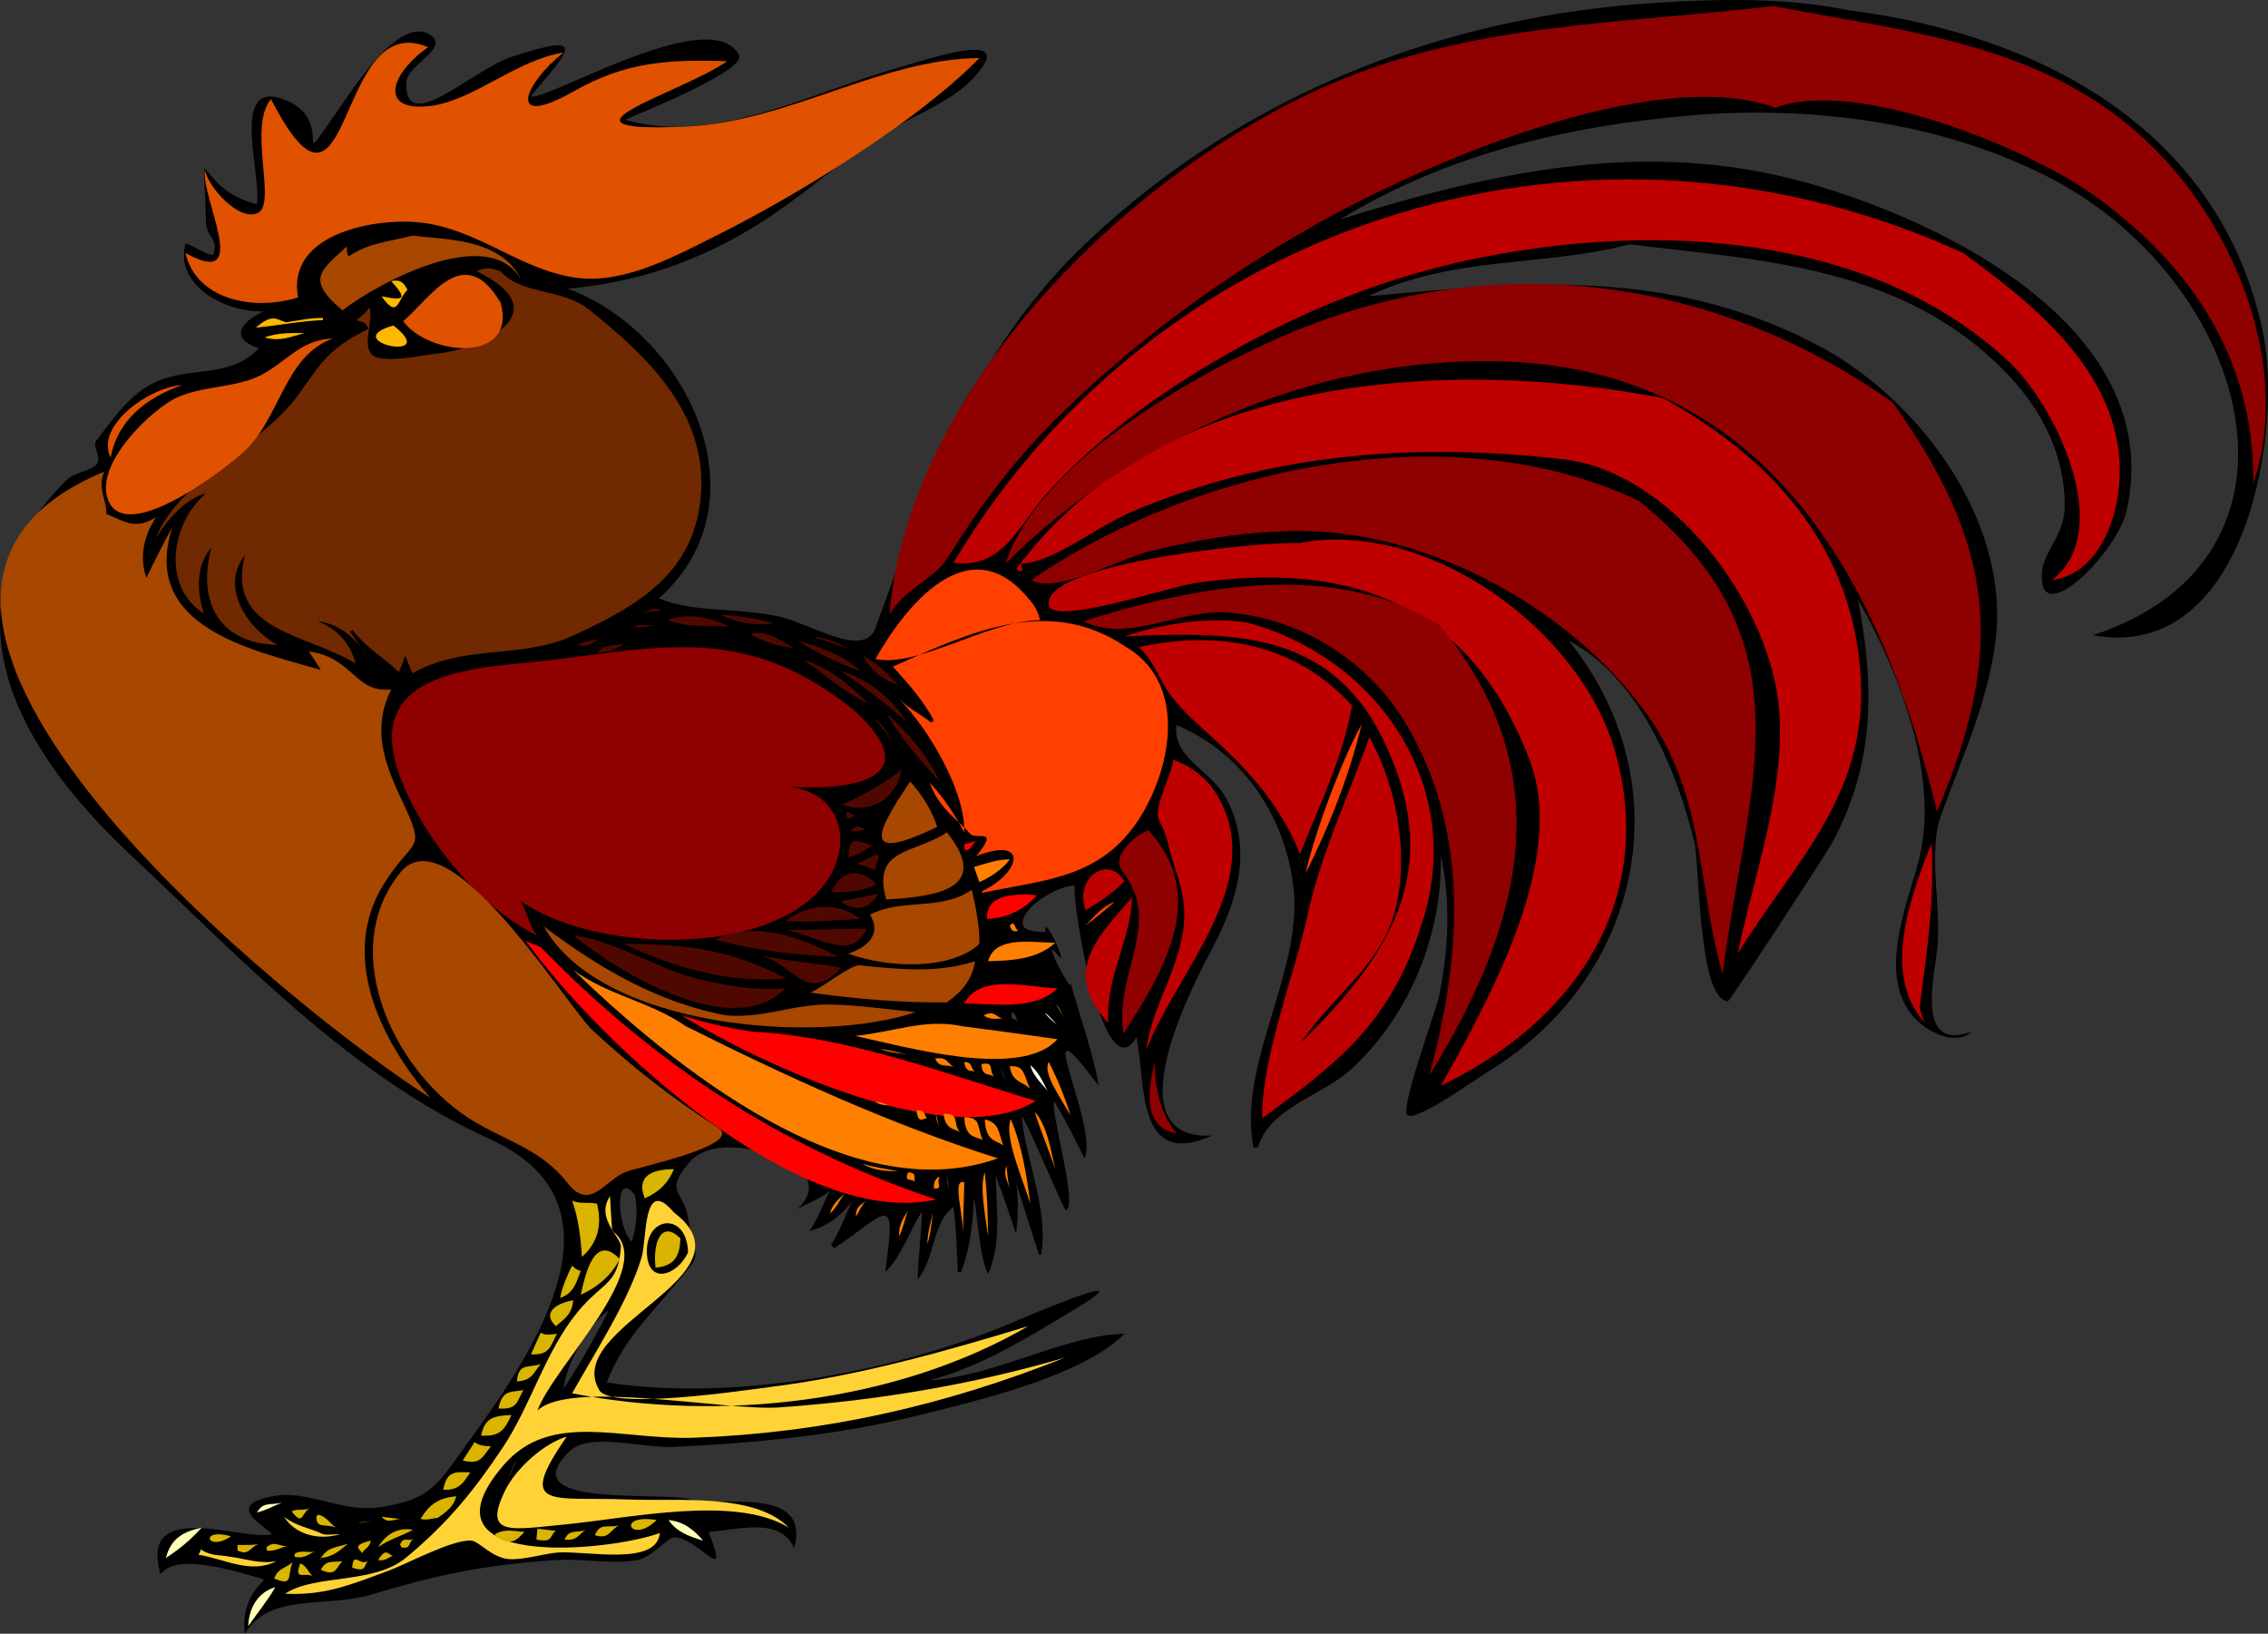
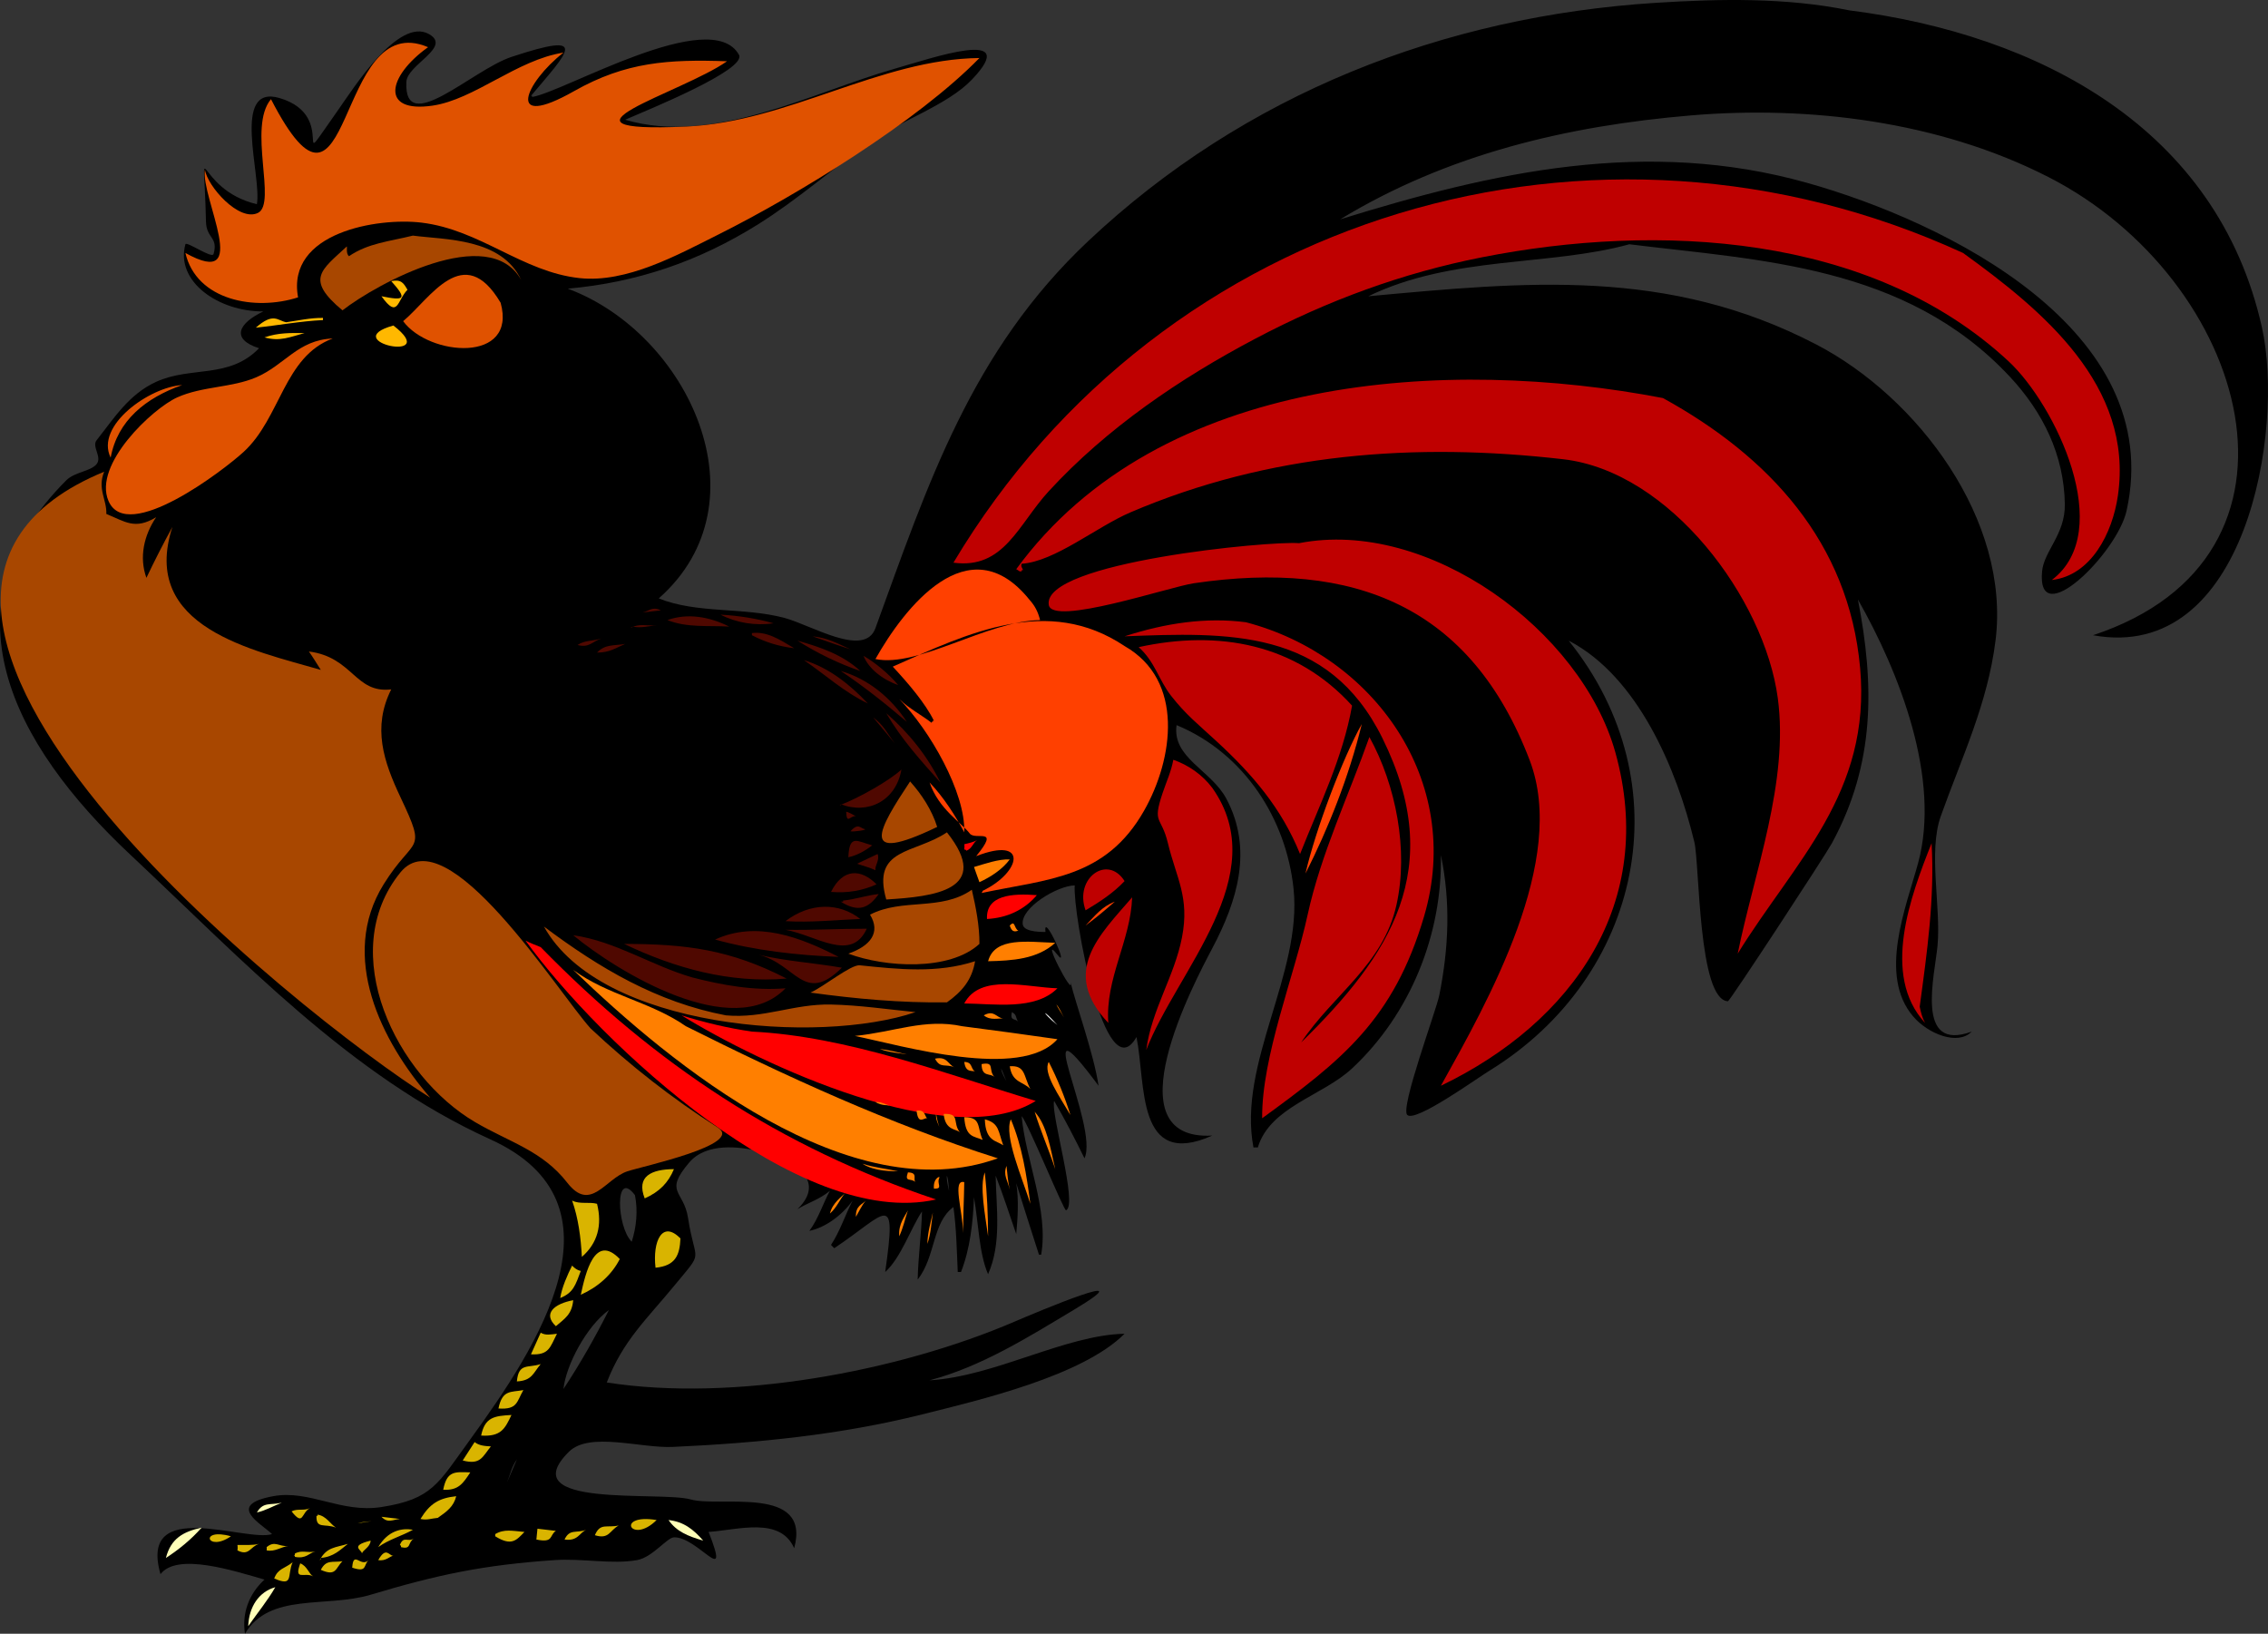
<svg xmlns="http://www.w3.org/2000/svg" height="198.343" id="Layer_1" space="preserve" style="overflow:visible;enable-background:new 0 0 275.366 198.343;" version="1.1" viewBox="0 0 275.366 198.343" width="275.366">
  <rect x="0" y="0" width="275.366" height="198.343" fill="#333333" stroke="none" />
  <path d="M224.526,1.256c22.99,2.918,44.719,14.281,50.109,38.523  c2.754,12.382-1.899,40.738-20.518,37.341c28.804-9.512,18.9-43.198-5.392-55.616c-13.346-6.823-29.192-8.693-43.401-7.494  c-15.055,1.271-29.577,4.702-42.613,12.622c18.601-5.772,37.186-9.924,56.725-4.426c16.76,4.716,43.611,17.824,38.761,39.794  c-1.144,5.18-10.953,14.829-10.26,7.363c0.229-2.472,2.819-4.485,2.762-8.152c-0.094-5.95-2.631-11.157-6.708-15.514  c-12.644-13.51-30.283-14.076-46.164-16.041c-9.758,2.688-21.477,1.361-31.696,6.311c19.091-1.75,36.341-3.533,54.385,5.851  c12.326,6.41,23.601,21.327,21.767,35.96c-0.959,7.655-4.08,14.129-6.643,21.3c-1.549,4.336,0.036,10.997-0.395,15.711  c-0.331,3.641-2.802,13.007,4.144,10.452c-1.655,1.72-5.264,0.31-7.103-1.84c-4.263-4.983-0.873-13.239,0.594-18.604  c2.799-10.243-2.263-23.146-7.302-32.016c2.008,10.361,2.104,19.908-3.155,29.583c-0.824,1.516-12.413,19.205-12.626,19.195  c-3.618-0.169-3.434-16.646-4.078-19.327c-2.142-8.914-6.892-20.114-15.256-24.455c14.004,17.421,8.859,40.832-9.602,52.197  c-1.639,1.009-8.986,6.304-9.995,5.39c-0.905-0.82,3.507-12.664,3.881-14.527c1.146-5.721,1.396-11.281,0.197-17.027  c0.196,9.623-3.719,19.316-10.785,25.902c-3.578,3.335-9.958,4.661-11.443,9.598c-0.016-0.019-0.52-0.012-0.526,0  c-1.949-10.169,5.95-21.154,4.866-31.423c-0.889-8.423-5.946-16.435-14.203-19.854c-0.559,3.979,4.199,5.458,6.049,8.941  c3.271,6.158,1.314,12.427-1.708,18.145c-2.184,4.131-12.407,23.437,0,22.745c-9.289,4.13-8.047-6.236-9.207-11.965  c-3.829,6.741-7.762-15.119-7.498-18.406c-2.079,0.023-6.581,2.702-6.313,4.733c0.138,1.046,2.759,0.894,2.763,0.92  c-0.353-2.652,3.052,4.812,1.446,2.76c-2.27-2.9,2.132,5.61,1.58,3.288c0.629,2.642,2.856,8.81,3.418,12.622  c-8.915-12,0.117,4.892-1.71,8.809c-1.155-2.357-2.357-4.692-3.683-6.968c-0.475,1.401,2.918,12.63,1.447,13.279  c-0.253,0.111-4.606-10.558-5.392-11.438c0.433,5.129,3.313,11.459,2.366,16.829c-0.088,0-0.175,0-0.263,0  c-0.916-2.894-1.868-5.786-2.762-8.678c0.346,2.048,0.157,4.464,0,6.179c-0.822-2.354-1.569-4.735-2.498-7.099  c0.077,3.988,0.737,8.215-0.92,11.964c-1.101-2.522-1.17-6.229-1.71-9.335c-0.122,3.038-0.468,6.231-1.578,9.072  c0-0.002-0.387-0.012-0.395,0c-0.114-2.536-0.163-5.322-0.525-7.889c-2.599,1.901-2.127,5.975-4.341,8.808  c0.064-2.787,0.447-5.496,0.527-8.281c-1.4,2.113-2.553,5.629-4.472,7.362c1.457-10.173,0.176-7.125-6.183-2.893  c-0.13-0.132-0.261-0.264-0.393-0.396c1.141-1.749,1.683-3.582,2.629-5.391c-1.356,1.865-3.365,3.295-5.26,3.683  c1.125-1.512,1.692-3.431,2.499-4.865c-1.294,1.075-2.692,1.453-3.946,2.234c3.664-3.542-0.568-6.185-4.866-7.1  c-2.11-0.449-6.166-1.057-8.287,1.447c-3.099,3.659-0.65,3.335-0.131,6.705c0.887,5.765,2.042,3.723-1.71,8.284  c-3.286,3.995-6.2,6.628-8.155,11.701c15.329,2.387,35.293-1.29,49.453-7.363c2.813-1.207,16.305-6.881,7.233-1.445  c-5.545,3.321-11.181,6.873-17.492,8.546c7.965-0.483,16.429-5.499,23.672-5.655c-5.13,5.143-17.67,8.065-24.593,9.797  c-9.922,2.481-20.05,3.479-30.25,3.943c-3.921,0.179-10.137-1.886-12.626,0.593c-6.946,6.915,11.133,4.739,14.795,5.784  c3.501,0.998,14.661-1.805,12.562,5.916c-1.701-3.845-6.755-2.229-10.391-1.972c2.763,7.022-1.299,0.559-4.208,0.656  c-0.843,0.028-2.597,2.424-4.472,2.762c-3.03,0.546-6.681-0.227-9.996,0c-8.693,0.593-14.2,1.766-22.358,4.207  c-5.407,1.618-12.282-0.299-15.256,4.733c-0.388-2.507,0.487-4.839,2.368-6.573c-3.733-1.068-10.601-3.316-12.626-0.658  c-2.709-9.453,10.386-3.847,13.546-4.863c-1.271-1.257-5.7-3.52,0.132-4.603c4.391-0.815,8.231,2.087,13.152,1.316  c6.172-0.967,6.844-2.797,10.785-8.22c8.251-11.354,19.548-28.656,2.434-36.419c-17.092-7.753-30.196-21.895-43.731-34.578  C1.478,90.321-7.25,73.594,8.043,58.318c1.052-1.051,2.943-1.067,3.683-1.972c0.706-0.861-0.612-2.119,0-2.893  c2.119-2.682,3.933-5.595,7.233-7.099c4.257-1.94,8.836-0.312,12.495-4.076c-3.525-1.132-2.439-3.077,0.526-4.47  c-5.409,0.04-10.713-3.604-9.47-8.152c0.113-0.415,3.247,1.795,3.419,1.183c0.593-2.1-0.876-1.863-0.921-3.944  c-0.255-11.927-1.551-3.924,6.181-2.104c0.615-3.412-3.185-14.645,2.762-12.885c7.456,2.206,0.926,10.182,7.103,1.447  c1.804-2.552,7.319-11.341,11.047-9.204c2.782,1.595-2.661,3.688-2.762,5.785c-0.328,6.793,7.986-1.444,12.758-3.024  c9.647-3.194,6.918-0.676,2.367,4.732c0.132-0.044,0.176,0,0.132,0.132c3.793-0.565,21.748-11.152,25.121-5.127  c1.012,1.807-11.11,6.719-13.811,7.888c10.699,3.179,22.677-3.323,32.683-6.179c4.57-1.304,15.538-5.107,9.404,1.315  c-2.953,3.091-8.677,4.985-12.232,7.494c-4.666,3.293-8.942,7.09-13.808,10.124c-7.132,4.447-14.642,7.012-23.017,7.757  c14.605,5.407,24.278,25.93,11.047,37.603c4.647,1.875,10.285,1.04,15.257,2.367c3.285,0.877,9.721,4.894,11.047,1.249  c6.376-17.52,11.642-33.635,25.844-47.003c18.969-17.854,43.156-27.3,68.983-28.925C208.82-0.148,216.901-0.308,224.526,1.256   M123.65,124.059c-0.396-0.465-1.065-0.066-0.79-1.184C123.523,123.214,123.256,123.595,123.65,124.059 M122.204,131.29  c-0.213-0.469-0.562-0.92-0.658-1.578C121.761,130.126,122.007,130.857,122.204,131.29 M124.834,118.536  C124.16,117.775,124.05,117.65,124.834,118.536 M120.889,118.141C120.771,118.175,120.139,118.356,120.889,118.141 M115.233,144.568  c-0.003-0.028-0.354-1.347-0.264-1.84C115.169,143.341,115.148,143.89,115.233,144.568 M61.572,179.937  c0.394-0.976,0.533-1.838,1.184-2.761C62.395,178.073,61.959,178.98,61.572,179.937 M68.412,168.628  c0.293-2.854,2.776-7.599,5.524-9.597C72.272,162.331,70.45,165.541,68.412,168.628 M77.091,145.095  c0.371,1.86,0.187,3.883-0.394,5.653C74.853,148.924,74.625,141.814,77.091,145.095" style="fill-rule:evenodd;clip-rule:evenodd;" />
-   <path d="M60.783,32.943c2.545,2.882,7.492,2.049,10.717,4.626  c7.033,5.622,14.307,12.501,13.615,22.327c-0.675,9.595-7.578,13.646-15.586,17.289c-6.336,2.883-13.204,0.987-19.399,4.536  c-0.251-0.289-0.721-1.676-0.921-2.104c-0.274,0.59-0.436,1.308-0.789,1.972c-1.845-1.816-3.586-2.589-5.656-5.127  c-0.088,0.087-0.176,0.175-0.263,0.263c0.771,0.986,1.406,2.057,2.104,3.024c-1.368-2.278-3.432-4.032-6.05-4.338  c2.366,0.899,3.995,2.698,4.603,5.127c-5.911-3.618-15.833-3.9-13.415-13.148c-3.048,3.763,0.174,8.836,3.946,10.913  c-7.144-0.186-9.773-5.285-8.023-11.833c-1.866,2.111-1.789,5.241-0.92,8.021c-5.166-3.305-3.986-11.007,0.263-14.594  c-2.394,0.585-4.582,3.02-6.05,5.39C21.516,58.423,31.91,54.023,36.32,47.8c2.803-3.955,3.577-5.45,8.417-7.889  c-0.502-1.064-0.608-0.642-1.447-1.052c0.32-0.207,1.48-1.222,1.579-1.577c0.556,2.051-1.472,5.649,1.183,6.179  c2.098,0.419,5.354-0.365,6.97-0.526c5.252-0.521,15.155-4.995,4.866-9.993C59.273,32.247,59.877,32.703,60.783,32.943" style="fill-rule:evenodd;clip-rule:evenodd;fill:#702900;" />
  <path d="M49.472,35.179c-1.274,1.291-1.122,3.614-3.156,0.788  c2.831,0.573,3.146,0.351,1.184-1.84C48.735,33.879,49.012,34.39,49.472,35.179 M34.742,39.123c1.52-0.217,2.958-0.547,4.472-0.527  c0,0.088,0,0.175,0,0.263c-2.744,0.125-5.439,0.648-8.154,0.921C33.204,37.897,33.679,38.909,34.742,39.123 M36.979,40.438  c-1.765,0.467-2.969,1.056-4.867,0.525C33.767,40.381,35.292,40.417,36.979,40.438 M47.763,39.517  C53.767,44.17,40.798,41.462,47.763,39.517" style="fill-rule:evenodd;clip-rule:evenodd;fill:#FFB800;" />
  <path d="M35.663,43.33c-1.93,5.121-9.509,9.719-14.599,7.494  C28.107,50.583,31.233,46.987,35.663,43.33" style="fill-rule:evenodd;clip-rule:evenodd;" />
  <path d="M22.116,46.748c-4.407,1.55-7.841,4.291-8.681,8.81  C11.507,51.641,18.217,46.971,22.116,46.748 M60.783,36.756c2.042,7.364-8.668,6.522-11.837,2.235  C52.222,36.275,56.302,29.177,60.783,36.756 M40.397,41.095c-5.924,2.191-6.31,9.627-10.814,13.765  c-2.382,2.188-14.151,11.228-16.411,5.957c-1.899-4.43,5.368-11.237,8.349-12.573c3.029-1.357,6.58-1.164,9.538-2.416  C34.576,44.34,36.144,41.262,40.397,41.095 M51.972,5.727c-4.944,3.537-5.825,8.019,0.526,7.1  c5.106-0.739,10.245-5.556,15.915-6.442c-4.67,3.648-7.166,9.466,1.285,4.679c6.311-3.574,11.503-3.872,18.574-3.627  c-5.488,3.858-23.178,8.744-4.993,7.93c12.417-0.556,23.576-8.196,35.637-8.324c-7.448,7.644-22.034,16.602-31.729,21.447  c-4.923,2.461-11.122,5.891-16.827,5.272c-6.955-0.755-12.021-5.864-19.178-6.734c-5.257-0.64-16.446,1.152-14.993,9.072  c-5.202,1.679-12.333,0.393-13.678-5.391c8.205,4.578,1.832-6.731,2.368-10.124c0.281,2.001,4.146,6.397,6.444,5.259  c2.327-1.153-1.275-10.422,1.578-13.805C42.903,31.412,40.563,0.849,51.972,5.727" style="fill-rule:evenodd;clip-rule:evenodd;fill:#E05200;" />
  <path d="M107.473,75.805C108.436,74.175,107.69,75.437,107.473,75.805" style="fill-rule:evenodd;clip-rule:evenodd;fill:#4F0800;" />
  <path d="M151.27,75.542c15.421,4.033,26.5,19.184,21.636,35.696  c-3.707,12.584-10.016,17.499-19.663,24.521c-0.071-7.441,3.896-17.242,5.524-24.718c1.6-7.34,4.982-14.467,7.496-21.563  c3.231,5.855,4.766,13.734,3.288,20.378c-1.619,7.283-7.693,10.879-11.572,16.698c10.807-10.593,17.723-21.042,9.862-36.945  c-6.612-13.377-18.793-12.833-31.302-12.358C141.536,75.636,146.426,74.914,151.27,75.542 M136.539,106.966  c-1.337,1.435-3.071,2.564-4.733,3.549C130.393,106.63,134.463,103.682,136.539,106.966 M137.459,108.938  c-0.181,5.282-3.29,9.872-2.893,15.251C128.695,117.968,133.511,113.519,137.459,108.938 M147.193,95.659  c7.485,10.614-4.331,22.221-8.024,31.817c0.652-4.923,3.411-8.897,4.341-13.675c0.949-4.879-0.689-7.197-1.71-11.438  c-0.815-3.386-1.919-2.263-0.657-6.048c0.493-1.48,1.044-2.602,1.315-4.076C144.309,92.888,145.987,94.057,147.193,95.659   M164.159,85.666c-1.127,6.368-3.963,12.06-6.313,18.014c-2.248-5.559-5.759-9.647-10.127-13.676  c-2.345-2.163-3.732-3.238-5.524-5.521c-1.504-1.916-1.977-4.173-3.946-5.917C147.981,76.429,157.357,78.166,164.159,85.666   M157.714,65.945c15.71-3.072,34.287,10.634,38.405,25.375c5.104,18.271-5.146,32.777-21.175,40.495  c5.739-10.318,15.413-27.371,10.783-39.51c-7.121-18.672-21.278-24.369-40.771-21.497c-2.993,0.441-17.208,5.253-17.622,2.629  C126.514,68.249,154.286,65.633,157.714,65.945 M201.905,48.326c12.869,7.075,22.563,17.503,23.937,32.738  c1.374,15.236-7.938,23.494-14.862,34.711c2.003-9.869,6.238-20.853,4.868-31.029c-1.625-12.073-13.076-27.495-26.043-28.991  c-17.957-2.071-35.705-0.759-52.542,6.442c-4.136,1.769-9.19,5.979-13.217,6.245c-0.178,0.371,0.218,0.638,0.131,0.789  c-0.131-0.043-0.175,0-0.131,0.131c-0.088,0-0.176,0-0.264,0c0.013-0.039-0.415-0.258-0.395-0.263  C140.791,45.284,175.96,43.336,201.905,48.326 M238.336,30.708c9.663,6.968,20.731,16.108,18.808,29.451  c-0.658,4.563-3.25,9.711-8.022,10.255c7.828-5.945,0.401-21.302-5.262-26.558c-16.795-15.588-42.688-16.811-63.918-12.622  c-9.72,1.918-18.748,5.255-27.487,9.861c-9.179,4.836-18.063,10.87-25.12,18.539c-3.716,4.038-5.42,9.514-11.575,8.677  C141.135,25.809,193.777,10.268,238.336,30.708 M233.077,122.218c0.154,0.707,0.307,1.35,0.657,1.972  c-5.377-5.804-1.744-15.451,0.787-21.825C234.905,109.085,233.975,115.58,233.077,122.218" style="fill-rule:evenodd;clip-rule:evenodd;fill:#BF0000;" />
  <path d="M136.539,78.435c7.298,4.162,5.938,13.694,2.368,19.984  c-4.679,8.243-11.697,8.294-19.728,9.993c-0.03,0.018,0.188-0.264,0.132-0.264c4.706-2.266,5.561-6.687-0.789-4.207  c2.979-3.643-0.097-1.837-0.79-2.76c-0.954-1.27-3.765-2.936-4.865-6.181c1.687,1.758,3.127,4.02,4.208,6.048  c0.157-4.853-4.211-12.425-7.891-16.172c1.18,1.141,2.783,1.978,3.946,2.893c-0.043-0.131,0-0.175,0.132-0.131  c-0.044-0.131,0-0.175,0.13-0.131c-1.058-2.146-3.105-4.538-4.998-6.575C117.559,76.854,127.207,72.197,136.539,78.435   M124.966,72.781c0.701,0.783,1.052,1.467,1.315,2.498c-6.519,0.121-14.788,5.812-19.991,4.733  C109.734,73.885,117.59,63.651,124.966,72.781" style="fill-rule:evenodd;clip-rule:evenodd;fill:#FF4000;" />
-   <path d="M107.342,76.068C107.053,77.079,107.053,77.079,107.342,76.068" style="fill-rule:evenodd;clip-rule:evenodd;fill:#4F0800;" />
-   <path d="M103.659,86.192c9.359,8.587-0.683,9.768-7.76,9.334  c6.976,0.903,7.833,8.093,3.42,12.755c-7.624,8.055-27.789,7.102-36.168,1.051c0.656,1.022,1.17,2.98,1.973,4.208  c-6.6-3.293-12.743-10.702-15.783-17.356c-5.679-12.427,3.398-14.716,13.678-15.645C78.685,79.123,89.564,74.853,103.659,86.192   M142.853,137.6c-4.152-0.702-3.511-5.344-2.631-8.677C140.169,132.05,140.883,135.135,142.853,137.6 M139.433,100.787  c7.344,8.079,1.977,16.868-3.024,24.718c-1.201-7.442,4.867-13.292-0.132-19.723C134.712,103.771,138.195,101.229,139.433,100.787   M174.812,75.937c14.77,17.728,10.185,36.194-1.314,54.695c3.953-14.341,5.135-29.758-3.025-43.125  c-4.54-7.437-12.818-12.584-21.57-13.148c-5.762-0.372-12.113,3.783-17.36,1.052C144.978,71.189,162.037,67.801,174.812,75.937   M199.012,60.816c21.123,17.092,13.174,34.152,10.128,57.456c-3.124-10.987-2.102-21.837-9.31-31.744  c-8.923-12.264-25.311-21.549-40.669-22.03c-6.735-0.211-13.065,0.875-19.334,2.366c-3.866,0.92-11.683,5.359-14.598,3.549  C145.218,56.623,176.363,50.022,199.012,60.816 M229.788,48.852c12.409,17.335,13.775,30.002,5.392,49.699  c-6.502-27.18-19.864-52.575-50.636-54.563c-22.721-1.468-46.532,8.517-62.472,24.455c4.076-12.534,23.925-23.695,35.511-28.399  C182.056,30.105,208.427,33.707,229.788,48.852 M215.32,0.731c16.613,3.229,33.395,4.547,46.164,17.223  c10.108,10.034,16.772,26.796,12.101,40.759c0.183-15.083-7.599-26.616-19.4-35.039c-8.071-5.76-29.054-14.3-38.602-10.584  c-14.956-5.443-43.372,7.106-55.896,14.2c-11.479,6.502-22.329,14.429-31.762,23.864c-5.097,5.098-9.022,10.422-12.823,16.5  c-1.736,2.775-5.345,3.81-7.102,6.968c2.283-27.582,29.29-53.835,53.266-64.292C178.621,2.76,196.665,2.946,215.32,0.731" style="fill-rule:evenodd;clip-rule:evenodd;fill:#8F0000;" />
  <path d="M165.342,87.901c-1.58,6.464-4.065,12.665-6.838,18.146  C159.707,100.755,163.075,91.907,165.342,87.901 M131.805,112.355c1.129-1.166,1.97-2.288,3.551-2.892  C134.292,110.392,133.021,111.482,131.805,112.355" style="fill-rule:evenodd;clip-rule:evenodd;fill:#FF4000;" />
  <path d="M118.652,101.969c-0.548,0.372-0.596,1.023-1.315,1.315  c-0.057-0.119-0.144-0.163-0.263-0.132c0.017-0.176,0.049-0.488,0-0.656C117.55,102.371,118.235,102.252,118.652,101.969   M125.886,108.675c-1.512,1.792-3.633,2.767-6.051,2.893C119.693,108.656,122.871,108.443,125.886,108.675 M128.385,119.982  c-2.707,2.727-7.652,1.87-11.311,1.842C119.005,118.156,124.619,119.869,128.385,119.982 M91.296,125.24  c11.608,0.571,23.38,5.095,34.457,8.416c-10.336,6.445-33.576-4.55-43.006-10.388C85.543,124.142,88.398,124.82,91.296,125.24   M65.649,114.986c13.826,14.172,29.185,24.361,48.005,30.634c-16.485,3.727-40.742-18.846-49.846-31.425  C64.413,114.518,65.014,114.72,65.649,114.986" style="fill-rule:evenodd;clip-rule:evenodd;fill:#FF0000;" />
  <path d="M71.7,124.847c4.767,4.479,9.929,8.529,15.446,12.037  c3.239,2.06-9.078,4.691-10.974,5.318c-2.69,0.89-4.448,5.052-7.3,1.381c-3.022-3.891-7.004-4.903-11.182-7.351  c-9.536-5.586-16.999-20.565-9.073-30.318C54.26,98.971,67.677,120.379,71.7,124.847 M114.97,121.691  c-5.611,0.069-11.02-0.425-16.572-1.184c1.578-0.687,4.916-3.428,5.987-3.316c4.724,0.488,9.401,0.999,14.004-0.496  C118.007,118.982,116.789,120.394,114.97,121.691 M88.139,123.269c4.596,0.412,8.216-1.412,12.759-1.315  c3.405,0.072,6.869,0.584,10.258,0.922c-11.764,3.994-38.248,1.996-45.112-10.388C72.797,117.55,79.762,121.672,88.139,123.269   M118.915,114.592c-3.617,3.339-11.461,2.858-15.914,1.184c2.671-0.928,3.966-2.557,2.631-4.733  c3.958-2.042,8.61-0.401,12.362-3.024C118.482,110.134,118.933,112.417,118.915,114.592 M114.97,101.049  c5.564,7-1.571,7.808-7.365,8.151C105.794,102.885,111.067,103.686,114.97,101.049 M113.787,100.392  c-9.763,4.702-7.071,0.195-3.289-5.522C111.923,96.459,113.154,98.357,113.787,100.392 M12.91,62.395  c2.269,0.921,3.479,1.97,6.049,0.394c-1.485,2.208-2.085,4.857-1.183,7.363c0.936-1.974,2.052-4.16,3.157-6.179  C16.949,76.204,30.76,78.943,38.95,81.328c-0.488-0.765-0.939-1.517-1.446-2.235c5.377,0.694,5.578,5.119,9.996,4.601  c-2.318,4.625-0.927,8.75,1.13,13.104c3.285,6.953,1.668,4.573-2.051,10.563c-5.432,8.748-0.307,19.036,5.655,25.902  c-15.588-9.773-78.636-59.897-39.587-75.996C11.792,59.37,12.981,60.641,12.91,62.395 M50.13,28.604  c3.91,0.517,10.767,0.277,13.152,5.391c-3.901-7.004-17.524,0.437-21.702,3.682c-4.546-3.789-2.589-4.858,0.526-7.757  c0.066,0.058-0.127,0.863,0.263,1.184C44.715,29.512,47.251,29.317,50.13,28.604" style="fill-rule:evenodd;clip-rule:evenodd;fill:#A84700;" />
  <path d="M84.062,118.667c3.649,0.937,7.483,1.633,11.311,1.315  c-6.356,6.563-20.388-1.987-25.777-6.442C74.782,114.284,79.072,117.226,84.062,118.667 M95.505,118.8  c-6.874,0.599-13.568-1.253-19.729-4.208C83.347,114.602,88.646,115.282,95.505,118.8 M102.212,117.483  c-4.593,4.556-5.571-0.475-10.127-1.578C95.387,116.693,98.824,116.892,102.212,117.483 M101.818,116.169  c-5.023-0.198-10.157-0.765-14.993-2.104C91.903,111.719,97.241,113.816,101.818,116.169 M105.237,112.751  c-1.896,4.122-6.111,0.803-9.865,0.13C98.693,112.938,101.924,112.745,105.237,112.751 M104.45,111.567  c-3.051,0.119-6.041,0.451-9.077,0.263C98.362,109.549,101.883,109.55,104.45,111.567 M106.684,108.544  c-1.214,1.719-2.478,2.271-4.603,0.92c0.025-0.004,0.45,0.05,0.262-0.132C103.828,109.197,105.282,108.668,106.684,108.544   M106.422,107.36c-1.654,0.756-3.49,1.091-5.524,0.921C102.351,105.366,104.554,105.474,106.422,107.36 M106.29,105.65  c-0.669-0.322-1.363-0.491-2.236-0.788c0.833-0.395,1.666-0.788,2.499-1.183C106.839,104.448,106.195,105.067,106.29,105.65   M105.895,102.627c-0.763,0.61-1.843,1.233-2.894,1.446C103.115,101.196,104.093,102.153,105.895,102.627 M104.974,100.655  c0.451,0.082-1.37,0.371-1.71,0.262C104.212,99.847,104.462,100.563,104.974,100.655 M103.922,99.077  c-0.711-0.07-1.12,1.08-1.183-0.526C103.09,98.589,103.783,99.063,103.922,99.077 M109.446,93.424  c-0.66,3.813-4.081,5.498-7.365,4.207c0.043,0.132,0,0.175-0.133,0.131C104.315,96.87,108.065,94.72,109.446,93.424 M105.369,85.404  c-2.921-1.401-5.137-3.477-7.761-5.26C100.697,81.076,103.244,83.157,105.369,85.404 M104.45,81.459  c-2.659-0.91-5.205-2.158-7.629-3.682C99.634,78.566,102.345,79.502,104.45,81.459 M103.264,78.829  c-1.581-0.496-2.93-0.991-4.603-1.577C100.463,77.424,101.718,78.137,103.264,78.829 M109.051,83.168  c-1.899-0.654-3.601-2.003-4.209-3.55C106.257,80.441,107.912,81.791,109.051,83.168 M110.104,87.639  c-2.578-2.201-5.246-4.324-8.022-6.18C105.469,82.446,108.206,84.75,110.104,87.639 M108.656,90.268  c-0.864-1.062-1.753-2.104-2.629-3.155C107.268,87.991,107.752,89.074,108.656,90.268 M114.182,95.001  c-2.389-2.653-4.778-5.319-6.577-8.415C110.344,88.961,112.599,91.786,114.182,95.001 M75.908,78.172  c-1.096,0.467-1.896,1.068-3.419,1.052C73.502,78.167,74.525,78.424,75.908,78.172 M77.881,77.252  C77.527,77.401,76.682,77.757,77.881,77.252 M79.723,75.937c-0.984,0.039-1.827,0.353-2.894,0.132  c-0.057,0.118-0.144,0.162-0.262,0.131C77.677,75.681,78.515,75.984,79.723,75.937 M78.013,74.359  c0.875-0.199,1.145-0.76,2.236-0.263C79.504,74.184,78.758,74.271,78.013,74.359 M88.533,76.068  c-2.56-0.149-5.112,0.167-7.496-0.789C83.487,74.398,86.172,74.881,88.533,76.068 M93.927,75.673  c-2.23,0.316-4.515-0.057-6.444-1.052C89.709,74.742,91.914,75.102,93.927,75.673 M96.426,78.698  c-1.883-0.226-3.512-0.736-5.129-1.578c0-0.088,0-0.175,0-0.263C93.084,76.637,94.589,77.587,96.426,78.698 M73.015,77.515  c-1.156,0.392-1.477,1.168-2.894,0.789C71.003,77.715,71.856,77.862,73.015,77.515" style="fill-rule:evenodd;clip-rule:evenodd;fill:#4F0800;" />
  <path d="M83.273,124.584c12.196,6.107,24.855,11.928,37.878,16.04  c-17.882,6.439-39.544-11.266-51.556-22.878C73.792,120.84,78.969,121.593,83.273,124.584 M116.811,124.584  c3.974,0.515,7.893,1.046,11.574,1.577c-4.448,5.034-18.937,0.762-24.593-0.394C108.567,125.298,112.262,123.619,116.811,124.584   M128.122,114.46c-2.182,1.998-5.254,2.17-8.153,2.235C120.764,113.686,124.841,114.36,128.122,114.46 M122.599,104.336  c-0.89,1.205-2.304,2.132-3.684,2.762c-0.243-0.642-0.488-1.381-0.657-1.842C119.512,104.892,121.247,104.271,122.599,104.336" style="fill-rule:evenodd;clip-rule:evenodd;fill:#FF7F00;" />
  <path d="M128.385,124.452  C126.412,122.832,126.404,122.228,128.385,124.452" style="fill-rule:evenodd;clip-rule:evenodd;fill:#FFFFFF;" />
  <path d="M156.662,128.265C157.591,127.319,156.915,128.008,156.662,128.265" style="fill-rule:evenodd;clip-rule:evenodd;" />
-   <path d="M127.201,132.472c-0.37-0.582-1.814-1.812-2.104-3.154  C126.083,130.11,126.571,131.245,127.201,132.472" style="fill-rule:evenodd;clip-rule:evenodd;fill:#FFFFFF;" />
  <path d="M102.606,144.831c-0.654,0.803-0.994,1.747-1.84,2.498  C101.071,146.007,102.292,145.216,102.606,144.831 M105.105,145.751c-0.458,0.597-0.81,1.313-1.183,1.973  C103.861,146.339,104.732,146.237,105.105,145.751 M110.235,146.936c-0.348,1.035-0.58,2.128-1.052,3.154  C109.031,148.581,109.96,147.526,110.235,146.936 M113.261,147.199c-0.171,1.319-0.243,2.52-0.658,3.811  C112.585,149.721,113.084,148.083,113.261,147.199 M117.074,143.517c-0.027,2.063-0.146,4.107-0.132,6.18  C116.861,146.886,115.604,143.123,117.074,143.517 M114.049,142.991c-0.375,0.734,0.528,1.353-0.658,1.314  C113.27,143.024,114.192,142.712,114.049,142.991 M111.156,143.517c-0.554-0.549-1.369,0.088-0.921-1.183  C111.523,142.363,110.791,143.155,111.156,143.517 M109.051,142.202c-0.655-0.031-2.798,0.069-4.339-0.921  C106.159,141.757,107.563,141.864,109.051,142.202 M116.548,137.47c-0.438-0.441-1.789-0.193-1.973-2.235  C116.648,135.142,115.593,136.293,116.548,137.47 M114.049,136.812c-0.102-0.297-0.477-0.888-0.395-1.577  C113.748,135.771,113.865,136.271,114.049,136.812 M112.603,135.76c-0.412-0.117-1.125,0.894-1.317-0.92  C112.406,134.645,112.258,135.661,112.603,135.76 M110.104,134.84C109.524,134.779,108.972,134.721,110.104,134.84 M108,134.182  c0.004,0.001-1.027,0.075-1.71-0.395C107.016,133.728,107.355,134.077,108,134.182 M110.104,128.003  c-0.539-0.096-2.265-0.237-3.289-0.658C107.937,127.478,109,127.76,110.104,128.003 M112.472,128.791  C110.865,128.167,111.133,128.271,112.472,128.791 M115.892,129.58c-1.087-0.477-1.73,0.186-2.368-1.053  C115.021,128.207,115.075,129.222,115.892,129.58 M119.31,138.389c-1.072-0.484-2.075-0.251-2.236-2.76  C119.155,135.636,118.6,136.773,119.31,138.389 M119.573,142.334c0.271,2.58,0.386,5.155,0.395,7.756  C119.605,147.45,118.91,143.95,119.573,142.334 M122.599,144.437c-0.257-1.174-0.836-1.76-0.395-2.893  C122.296,142.506,122.392,143.493,122.599,144.437 M121.809,139.047c-0.863-0.599-2.155-0.477-2.236-3.156  C121.355,136.348,121.191,137.389,121.809,139.047 M118.39,130.105c-0.295-0.212-1.15,0.228-1.315-1.183  C118.124,128.951,117.785,129.672,118.39,130.105 M120.757,130.764c-0.52-0.531-1.56,0.063-1.579-1.579  C120.862,128.861,119.926,129.915,120.757,130.764 M122.729,135.891c1.375,3.249,1.911,6.774,2.368,10.255  C124.137,143.049,121.848,137.879,122.729,135.891 M128.122,141.938c-0.773-2.335-1.827-4.761-2.5-6.967  C127.103,136.576,127.529,139.379,128.122,141.938 M125.097,132.209c-0.914-0.948-2.192-0.736-2.498-2.76  C124.514,129.306,124.262,130.614,125.097,132.209 M127.334,128.923c1.058,2.071,1.935,4.22,2.63,6.441  C128.65,133.113,126.568,130.227,127.334,128.923 M116.154,123.006C116.063,123.059,115.14,123.599,116.154,123.006 M118.39,123.138  C117.602,123.344,116.948,123.515,118.39,123.138 M125.622,124.189C124.679,122.997,124.498,122.769,125.622,124.189   M121.809,123.664c-0.541-0.092-1.529,0.284-2.368-0.396C120.705,122.57,120.913,123.513,121.809,123.664 M129.174,123.532  c-0.288-0.543-0.647-1.021-0.921-1.579C128.599,122.291,128.857,122.935,129.174,123.532 M123.124,118.403  C122.044,117.848,122.147,117.901,123.124,118.403 M123.65,113.014c-0.126-0.081-0.732,0.44-1.052-0.658  C123.282,111.663,123.06,112.632,123.65,113.014 M126.412,118.403C126.3,118.268,125.127,116.847,126.412,118.403 M121.678,112.881  C120.854,113.021,120.517,113.079,121.678,112.881" style="fill-rule:evenodd;clip-rule:evenodd;fill:#FF7F00;" />
-   <path d="M74.33,149.434c5.788,4.189-7.132,16.383-9.076,21.825  c3.879-3.822,22.863,0.058,29.33-0.394c11.766-0.82,23.388-2.723,34.721-6.048c-14.593,5.831-29.312,9.156-45.045,9.729  c-8.768,0.318-17.366-3.313-23.082,3.288c-11.069,12.781,12.533,10.603,18.939,8.281c-0.382,4.06-8.904,2.13-12.363,2.367  c-1.628,0.112-4.308,0.957-6.05,0.79c-2.008-0.192-3.588-2.175-4.472-2.236c-2.317-0.161-7.817,2.831-10.126,3.682  c-4.438,1.634-7.684,3.023-12.495,2.762c3.733-2.44,10.724-1.07,14.73-4.406c4.999-4.16,8.138-8.003,11.706-13.344  c3.38-5.06,5.177-11.692,9.075-16.436c3.099-3.771,4.931-3.243,5.261-7.888c0.087-1.225-3.147-3.486-1.316-6.18  C74.125,146.635,74.239,148.031,74.33,149.434 M81.827,147.199c10.227,7.745-13.603,13.836-9.075,21.561  c1.458,2.486,17.777-0.001,20.911-0.394c10.587-1.327,20.98-4.271,31.171-7.362c-15.969,9.291-37.338,11.685-55.37,8.15  c2.929-5.216,6.807-11.179,8.417-16.434C78.579,150.442,77.999,142.646,81.827,147.199 M83.537,152.063  c-1.357,2.853-4.896,3.96-4.998,0C78.422,147.505,83.448,147.14,83.537,152.063 M28.035,189.009c1.782,0.229,3.485,0.89,5.523,0.526  c-3.113,1.598-6.203-0.248-9.469-0.79c0.042-0.017,0.34-0.56,0.263-0.657C25.616,188.946,26.625,188.738,28.035,189.009   M39.214,186.248c0.625,0.144,1.46,0,2.104,0c-2.582,0.789-5.423,0.092-6.838-2.104C35.945,185.287,37.469,185.444,39.214,186.248   M68.807,174.414c-6.239,8.999-1.819,7.261,7.365,7.627c6.181,0.246,15.471-0.81,19.596,3.417  c-6.503-3.992-19.312-1.14-27.093-0.395c-6.604,0.632-10.083,1.527-7.365-4.074C62.658,178.209,66.099,175.206,68.807,174.414" style="fill-rule:evenodd;clip-rule:evenodd;fill:#FFD336;" />
  <path d="M63.545,168.76c-0.828,1.421-0.688,2.396-3.025,2.234  C60.997,168.679,62.023,169.052,63.545,168.76 M79.723,184.538C76.618,187.612,74.645,183.703,79.723,184.538 M75.119,185.196  c-1.124,0.627-1.157,1.718-2.893,1.184C72.882,184.819,73.701,185.536,75.119,185.196 M71.173,185.722  c-0.818,0.348-0.997,1.415-2.63,1.183C69.172,185.568,69.923,186.184,71.173,185.722 M67.492,185.854  c-0.827,0.542-0.238,1.494-2.368,1.051c0.043-0.438,0.086-0.876,0.13-1.314C66,185.678,66.746,185.766,67.492,185.854   M63.677,185.984c-0.967,0.984-1.535,1.783-3.551,0.526c0-0.088,0-0.175,0-0.263C61.208,185.598,62.216,185.855,63.677,185.984   M35.531,189.665c-0.708,1.594,0.181,3.009-2.236,1.972C33.736,190.409,34.574,190.438,35.531,189.665 M38.03,191.375  c-1.073-0.564-2.365,0.622-1.578-1.578C37.311,190.125,37.495,191.094,38.03,191.375 M41.581,189.535  c-0.862,0.841-0.726,1.897-2.631,1.052C39.629,189.288,40.355,189.728,41.581,189.535 M44.738,189.402  c-0.629,0.649-0.139,1.527-1.973,0.92C42.899,188.143,43.809,190.361,44.738,189.402 M47.763,188.879  c-0.417,0.018-0.883,0.688-1.841,0.523C46.894,187.686,47.233,188.901,47.763,188.879 M43.949,188.614  c0.035-0.437-1.599-0.931,1.052-1.578C44.955,187.852,44.006,188.194,43.949,188.614 M42.239,187.43  c-0.955,0.735-1.688,1.563-3.289,1.709c0.032,0.119-0.012,0.207-0.131,0.264C39.66,187.805,40.739,187.89,42.239,187.43   M38.293,188.351c-0.763,0.17-1.092,0.931-2.499,0.658c0.043-0.131,0-0.174-0.132-0.13c0.119-0.058,0.163-0.146,0.132-0.265  C36.643,188.129,37.3,188.571,38.293,188.351 M35.005,187.694c-0.836,0.072-1.62,0.74-2.631,0.526c0.013-0.028,0.02-0.376,0-0.396  C33.394,186.986,33.846,187.794,35.005,187.694 M31.454,187.43c-1.112,0.352-1.204,1.529-2.631,0.791  c0.041-0.074,0.037-0.58,0-0.658C29.593,187.555,30.647,187.629,31.454,187.43 M28.035,186.511  C25.121,188.521,24.141,185.409,28.035,186.511 M37.636,183.091c-1.078,0.553-0.759,2.262-2.236,0.396  C36.115,183.112,36.933,183.451,37.636,183.091 M40.792,185.458c-1.405-0.539-2.433,0.216-2.368-1.444  c0.132,0.044,0.176,0,0.132-0.133C39.636,184.046,40.127,185.057,40.792,185.458 M45.132,184.67c-0.57,0.087-1.14,0.175-1.71,0.262  C44.074,184.74,44.36,184.775,45.132,184.67 M48.552,184.407c-0.908,0.087-1.456,0.555-2.236-0.264  C47.061,184.231,47.807,184.319,48.552,184.407 M50.13,185.722c-1.271,0.727-2.962,1.184-4.209,2.104  C47.083,185.845,48.754,185.471,50.13,185.722 M50.262,186.773c-0.823,0.544-0.273,1.367-1.579,1.052  c0.031-0.118-0.013-0.206-0.131-0.263C49.011,186.4,49.494,187.281,50.262,186.773 M53.155,184.275  c-0.766,0.063-1.306,0.314-2.104,0.132c1.15-1.878,2.254-2.537,4.34-2.762C55.085,182.897,54.278,183.487,53.155,184.275   M57.101,178.753c-0.881,1.335-1.439,2.218-3.288,2.104C54.262,178.533,55.242,178.69,57.101,178.753 M59.6,175.598  c-1.017,1.246-1.25,2.293-3.42,1.709c0.482-0.745,0.964-1.489,1.446-2.234C58.169,175.521,58.924,175.559,59.6,175.598   M62.099,171.785c-0.784,1.643-1.247,2.655-3.683,2.498C58.873,172.051,60.014,171.893,62.099,171.785 M65.649,165.605  c-0.905,1.054-1.029,2.012-2.893,2.104C62.97,165.421,64.071,166.12,65.649,165.605 M67.622,161.923  c-0.838,1.609-0.916,2.614-3.156,2.498c0.395-0.876,0.789-1.752,1.183-2.628C66.233,162.153,66.869,162.003,67.622,161.923   M67.492,161.004c-1.627-1.524-0.208-2.719,2.104-3.156C69.443,159.57,68.573,160.08,67.492,161.004 M70.516,154.297  c-0.646,1.696-0.875,2.637-2.499,3.288c0.204-1.297,0.87-2.79,1.447-3.944C69.544,153.758,69.999,154.2,70.516,154.297   M72.489,146.146c0.646,2.574,0.078,4.778-1.842,6.443c-0.125-2.342-0.429-4.697-1.184-6.838  C70.369,146.231,71.591,145.885,72.489,146.146 M75.25,152.852c-0.979,1.921-2.636,3.394-4.734,4.338  C71.091,154.55,72.208,149.679,75.25,152.852 M81.827,141.938c-0.688,1.646-1.745,2.746-3.551,3.552  C77.224,142.814,79.078,141.95,81.827,141.938 M82.616,150.354c-0.09,2.013-0.59,3.324-3.026,3.55  C79.215,150.711,80.398,148.081,82.616,150.354" style="fill-rule:evenodd;clip-rule:evenodd;fill:#D9B400;" />
  <path d="M33.427,192.69c-0.947,1.646-2.204,3.171-3.289,4.732  C30.228,195.065,31.426,193.257,33.427,192.69 M24.483,185.458c-1.247,1.42-2.758,2.663-4.34,3.681  C20.755,186.758,22.25,185.953,24.483,185.458 M34.216,182.434c-1.016,0.387-1.936,0.946-3.025,1.185  C31.958,182.29,32.792,182.762,34.216,182.434 M85.378,187.036c-1.86-0.533-3.271-1.127-4.21-2.498  C83.032,184.745,84.189,185.676,85.378,187.036" style="fill-rule:evenodd;clip-rule:evenodd;fill:#FFFFB8;" />
</svg>